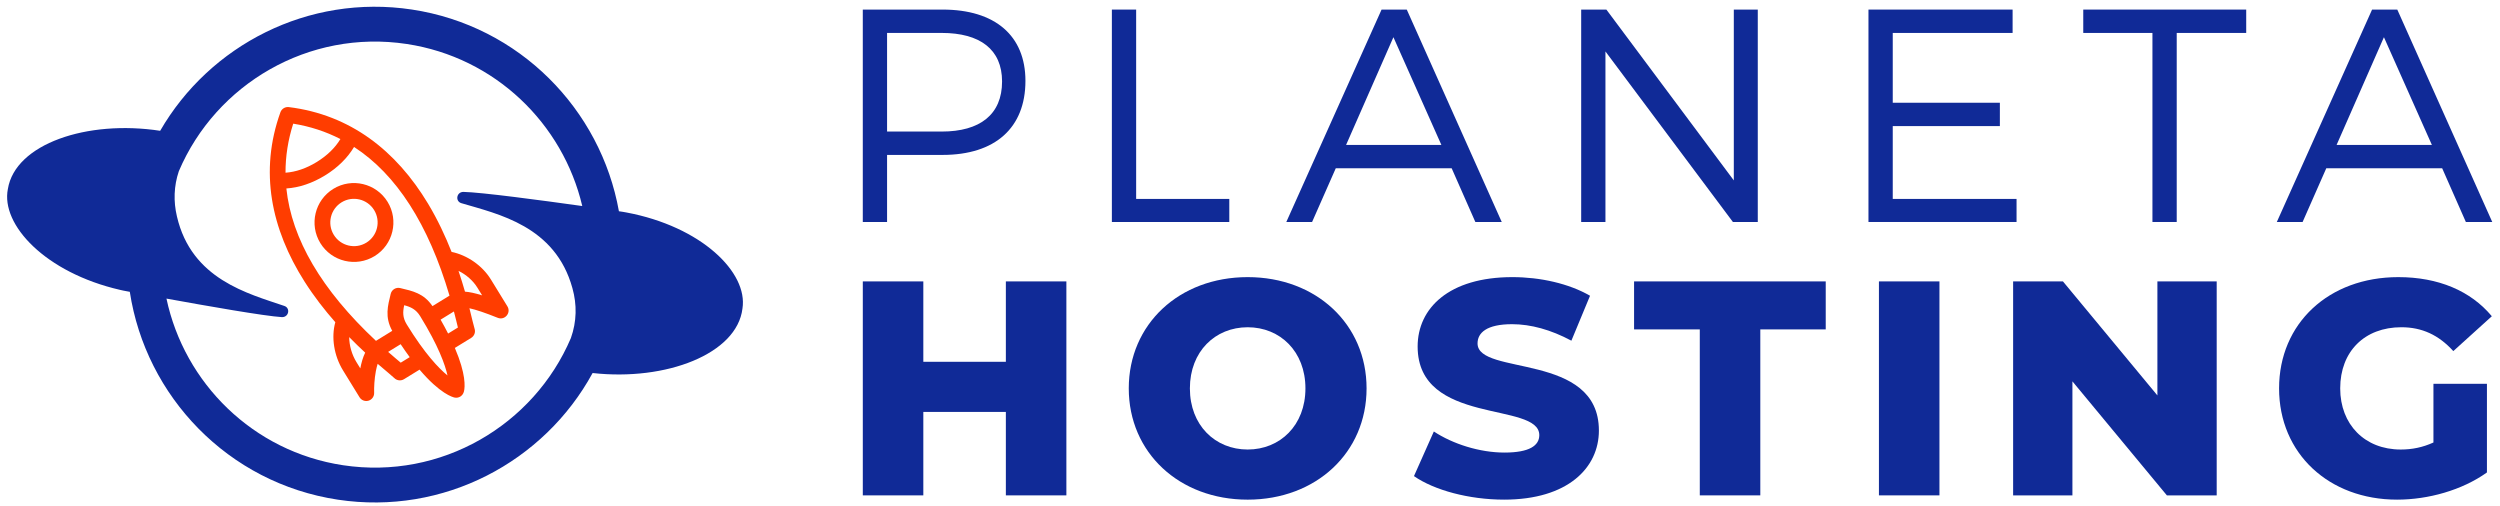
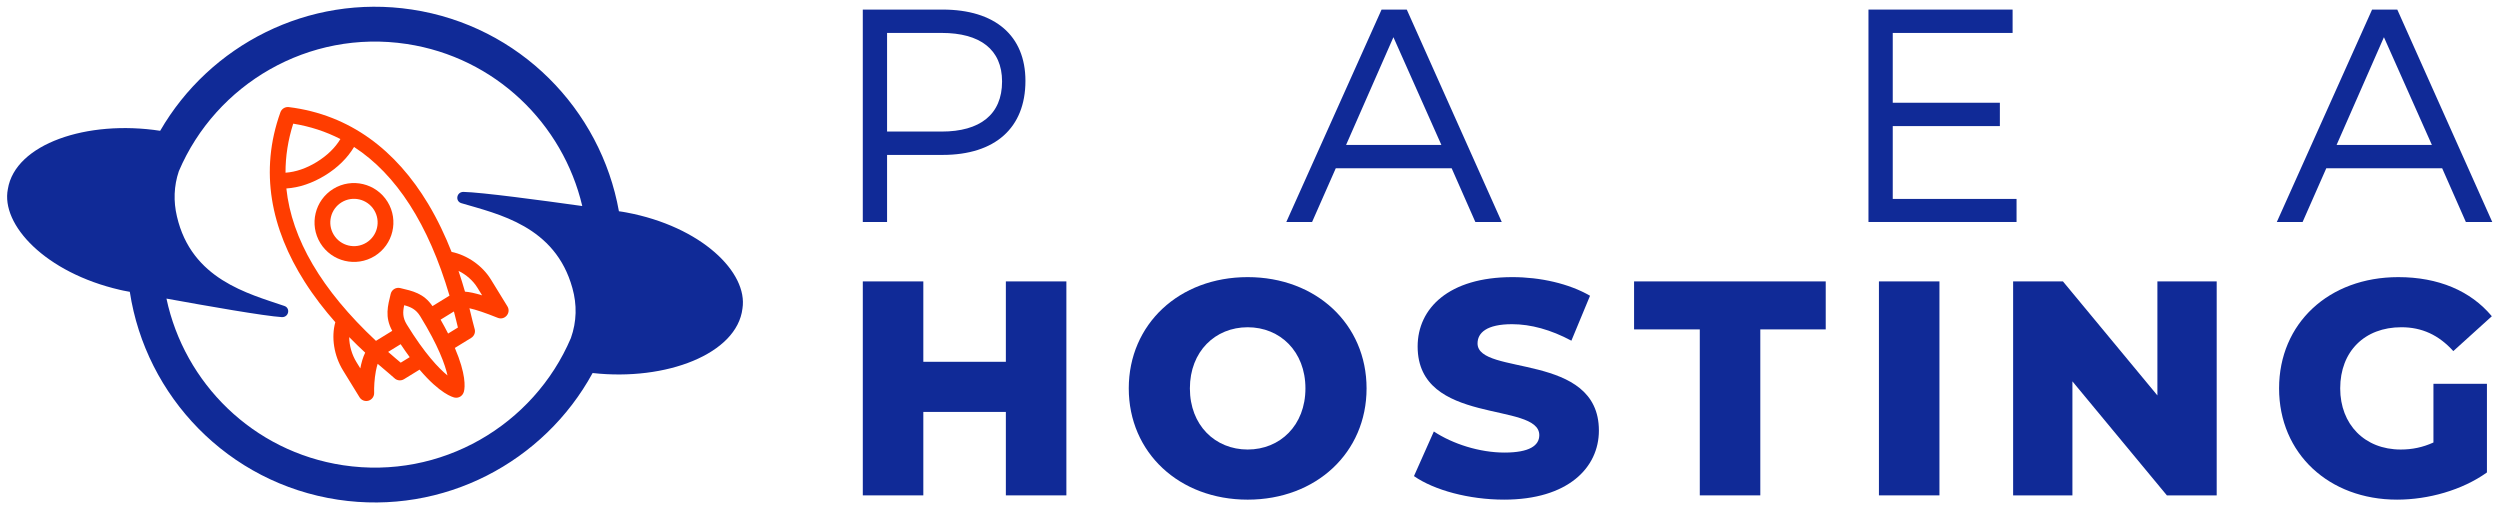
<svg xmlns="http://www.w3.org/2000/svg" viewBox="0 0 237.333 48" height="48" width="237.333" xml:space="preserve" id="svg2" version="1.1">
  <defs id="defs6">
    <clipPath id="clipPath18" clipPathUnits="userSpaceOnUse">
      <path id="path16" d="M 0,36 H 178 V 0 H 0 Z" />
    </clipPath>
  </defs>
  <g transform="matrix(1.333,0,0,-1.333,0,48)" id="g10">
    <g id="g12">
      <g clip-path="url(#clipPath18)" id="g14">
        <g transform="translate(63.175,26.64)" id="g20">
          <path id="path22" style="fill:#102a97;fill-opacity:1;fill-rule:nonzero;stroke:none" d="m 0,0 h 3.89 c 2.723,0 4.3,1.21 4.3,3.566 0,2.29 -1.577,3.458 -4.3,3.458 H 0 Z m 3.955,8.687 c 3.738,0 5.899,-1.858 5.899,-5.078 0,-3.349 -2.161,-5.273 -5.899,-5.273 H 0 V -6.44 H -1.729 V 8.687 Z" />
        </g>
        <g transform="translate(87.548,21.842)" id="g24">
-           <path id="path26" style="fill:#102a97;fill-opacity:1;fill-rule:nonzero;stroke:none" d="m 0,0 v -1.643 h -8.363 v 15.128 h 1.729 L -6.634,0 Z" />
-         </g>
+           </g>
        <g transform="translate(99.236,33.36)" id="g28">
          <path id="path30" style="fill:#102a97;fill-opacity:1;fill-rule:nonzero;stroke:none" d="m 0,0 -3.371,-7.672 h 6.786 z m -4.106,-9.336 -1.686,-3.825 h -1.836 l 6.785,15.128 h 1.794 l 6.764,-15.128 h -1.88 l -1.686,3.825 z" />
        </g>
        <g transform="translate(123.413,20.2)" id="g32">
-           <path id="path34" style="fill:#102a97;fill-opacity:1;fill-rule:nonzero;stroke:none" d="M 0,0 -9.077,12.145 V 0 h -1.728 v 15.127 h 1.794 L 0.065,2.961 V 15.127 H 1.772 L 1.772,0 Z" />
-         </g>
+           </g>
        <g transform="translate(134.797,33.663)" id="g36">
          <path id="path38" style="fill:#102a97;fill-opacity:1;fill-rule:nonzero;stroke:none" d="M 0,0 V -4.971 H 7.629 V -6.634 H 0 v -5.187 h 8.817 v -1.642 H -1.729 V 1.664 H 8.536 L 8.536,0 Z" />
        </g>
        <g transform="translate(155.021,33.663)" id="g40">
-           <path id="path42" style="fill:#102a97;fill-opacity:1;fill-rule:nonzero;stroke:none" d="M 0,0 V -13.463 H -1.729 V 0 H -6.656 V 1.664 H 4.949 L 4.949,0 Z" />
-         </g>
+           </g>
        <g transform="translate(169.778,33.36)" id="g44">
          <path id="path46" style="fill:#102a97;fill-opacity:1;fill-rule:nonzero;stroke:none" d="m 0,0 -3.371,-7.672 h 6.786 z m -4.106,-9.336 -1.686,-3.825 h -1.836 l 6.785,15.128 h 1.794 l 6.764,-15.128 h -1.88 l -1.686,3.825 z" />
        </g>
        <g transform="translate(75.945,15.968)" id="g48">
          <path id="path50" style="fill:#102a97;fill-opacity:1;fill-rule:nonzero;stroke:none" d="m 0,0 v -15.238 h -4.31 v 5.943 h -5.878 v -5.943 h -4.31 V 0 h 4.31 v -5.725 h 5.878 l 0,5.725 z" />
        </g>
        <g transform="translate(92.97,8.349)" id="g52">
          <path id="path54" style="fill:#102a97;fill-opacity:1;fill-rule:nonzero;stroke:none" d="m 0,0 c 0,2.634 -1.807,4.354 -4.114,4.354 -2.308,0 -4.115,-1.72 -4.115,-4.354 0,-2.634 1.807,-4.354 4.115,-4.354 C -1.807,-4.354 0,-2.634 0,0 m -12.582,0 c 0,4.572 3.591,7.924 8.468,7.924 4.876,0 8.468,-3.352 8.468,-7.924 0,-4.572 -3.592,-7.924 -8.468,-7.924 -4.877,0 -8.468,3.352 -8.468,7.924" />
        </g>
        <g transform="translate(100.7,2.102)" id="g56">
          <path id="path58" style="fill:#102a97;fill-opacity:1;fill-rule:nonzero;stroke:none" d="M 0,0 1.415,3.178 C 2.764,2.286 4.68,1.676 6.444,1.676 c 1.784,0 2.481,0.501 2.481,1.241 0,2.417 -8.664,0.653 -8.664,6.313 0,2.721 2.221,4.941 6.748,4.941 1.981,0 4.028,-0.457 5.53,-1.327 l -1.328,-3.2 c -1.459,0.783 -2.895,1.175 -4.223,1.175 -1.807,0 -2.46,-0.61 -2.46,-1.371 0,-2.33 8.642,-0.589 8.642,-6.205 0,-2.656 -2.22,-4.919 -6.748,-4.919 C 3.918,-1.676 1.436,-1.002 0,0" />
        </g>
        <g transform="translate(121.055,12.55)" id="g60">
          <path id="path62" style="fill:#102a97;fill-opacity:1;fill-rule:nonzero;stroke:none" d="M 0,0 H -4.68 V 3.418 H 8.969 V 0 H 4.31 V -11.82 H 0 Z" />
        </g>
        <path id="path64" style="fill:#102a97;fill-opacity:1;fill-rule:nonzero;stroke:none" d="m 133.813,15.968 h 4.31 V 0.73 h -4.31 z" />
        <g transform="translate(157.868,15.968)" id="g66">
          <path id="path68" style="fill:#102a97;fill-opacity:1;fill-rule:nonzero;stroke:none" d="m 0,0 v -15.238 h -3.548 l -6.727,8.12 v -8.12 h -4.223 V 0 h 3.548 l 6.727,-8.12 V 0 Z" />
        </g>
        <g transform="translate(173.304,8.676)" id="g70">
          <path id="path72" style="fill:#102a97;fill-opacity:1;fill-rule:nonzero;stroke:none" d="m 0,0 h 3.81 v -6.313 c -1.764,-1.263 -4.18,-1.937 -6.4,-1.937 -4.855,0 -8.403,3.287 -8.403,7.924 0,4.636 3.548,7.923 8.489,7.923 2.852,0 5.16,-0.979 6.662,-2.786 L 1.415,2.329 c -1.045,1.154 -2.242,1.699 -3.701,1.699 -2.612,0 -4.354,-1.72 -4.354,-4.354 0,-2.569 1.742,-4.355 4.311,-4.355 0.805,0 1.567,0.153 2.329,0.501 z" />
        </g>
        <g transform="translate(32.013,14.954)" id="g74">
          <path id="path76" style="fill:#ff3d00;fill-opacity:1;fill-rule:nonzero;stroke:none" d="M 0,0 -1.214,-0.746 C -1.839,0.17 -2.614,0.326 -3.512,0.54 -3.814,0.612 -4.117,0.426 -4.189,0.124 -4.39,-0.715 -4.627,-1.512 -4.079,-2.507 L -5.238,-3.22 c -3.872,3.625 -6.004,7.255 -6.381,10.853 0.913,0.06 1.855,0.376 2.755,0.929 0.896,0.55 1.6,1.244 2.066,2.027 C -3.778,8.627 -1.502,5.086 0,0 M 1.989,0.563 2.323,0.021 C 1.801,0.183 1.412,0.263 1.102,0.284 0.971,0.74 0.819,1.238 0.641,1.764 1.188,1.496 1.679,1.069 1.989,0.563 M 0.598,-2.271 -0.1,-2.7 c -0.157,0.31 -0.335,0.639 -0.535,0.99 l 0.948,0.584 c 0.149,-0.568 0.2,-0.802 0.285,-1.145 m -3.643,0.22 c -0.303,0.493 -0.285,0.892 -0.182,1.369 0.46,-0.121 0.837,-0.289 1.139,-0.781 1.292,-2.101 1.772,-3.445 1.945,-4.221 -0.628,0.512 -1.623,1.553 -2.902,3.633 m -0.429,-2.723 c -0.205,0.174 -0.464,0.387 -0.897,0.768 l 0.891,0.548 c 0.223,-0.336 0.439,-0.643 0.645,-0.923 z m -2.879,-0.406 -0.275,0.447 c -0.332,0.54 -0.51,1.182 -0.517,1.78 0.398,-0.406 0.782,-0.775 1.139,-1.106 -0.165,-0.339 -0.274,-0.733 -0.347,-1.121 m -4.778,17.428 c 1.2,-0.194 2.32,-0.56 3.361,-1.095 -0.373,-0.622 -0.947,-1.181 -1.683,-1.634 -0.739,-0.454 -1.5,-0.714 -2.226,-0.764 -0.003,1.169 0.179,2.334 0.548,3.493 m -0.313,1.18 c -0.26,0.032 -0.509,-0.121 -0.598,-0.368 -1.512,-4.21 -0.662,-8.31 1.717,-12.056 0.68,-1.072 1.44,-2.042 2.193,-2.896 -0.301,-1.067 -0.098,-2.38 0.547,-3.43 l 1.177,-1.914 c 0.133,-0.217 0.396,-0.317 0.639,-0.245 0.244,0.073 0.409,0.3 0.402,0.554 -0.011,0.382 0.016,0.992 0.123,1.558 0.04,0.207 0.083,0.376 0.128,0.515 0.575,-0.498 1.062,-0.891 1.179,-1.01 0.184,-0.187 0.472,-0.223 0.696,-0.086 l 1.108,0.681 c 1.465,-1.725 2.369,-1.964 2.499,-1.99 0.275,-0.055 0.581,0.096 0.666,0.449 0.072,0.305 0.152,1.211 -0.651,3.087 l 1.165,0.716 c 0.225,0.138 0.323,0.415 0.236,0.664 -0.059,0.17 -0.186,0.747 -0.363,1.445 0.465,-0.1 1.129,-0.325 2.017,-0.681 0.504,-0.202 0.97,0.358 0.688,0.816 L 2.947,1.152 C 2.34,2.139 1.266,2.884 0.147,3.115 -0.292,4.227 -0.841,5.407 -1.528,6.55 c -2.276,3.783 -5.535,6.333 -9.916,6.878" />
        </g>
        <g transform="translate(26.645,21.047)" id="g78">
          <path id="path80" style="fill:#ff3d00;fill-opacity:1;fill-rule:nonzero;stroke:none" d="m 0,0 c 0.487,-0.792 0.239,-1.832 -0.553,-2.319 -0.792,-0.487 -1.833,-0.238 -2.319,0.554 -0.487,0.791 -0.239,1.831 0.553,2.318 C -1.527,1.04 -0.487,0.792 0,0 m -2.908,1.511 c -1.319,-0.812 -1.733,-2.545 -0.922,-3.865 0.812,-1.32 2.545,-1.733 3.865,-0.922 1.32,0.811 1.734,2.545 0.922,3.864 -0.811,1.32 -2.545,1.734 -3.865,0.923" />
        </g>
        <g transform="translate(24.433,2.876)" id="g82">
          <path id="path84" style="fill:#102a97;fill-opacity:1;fill-rule:nonzero;stroke:none" d="m 0,0 c -6.424,0.97 -11.303,5.858 -12.578,11.868 2.898,-0.528 6.979,-1.244 8.227,-1.321 0.495,-0.007 0.609,0.647 0.172,0.796 -2.588,0.887 -6.615,1.892 -7.653,6.375 -0.254,1.075 -0.221,2.164 0.136,3.224 2.645,6.211 9.248,10.112 16.225,9.059 C 10.836,29.049 15.655,24.32 17.035,18.46 14.109,18.87 9.839,19.441 8.561,19.467 8.066,19.453 7.979,18.795 8.422,18.664 11.044,17.885 15.11,17.048 16.333,12.612 16.662,11.44 16.644,10.236 16.224,9.056 13.579,2.846 6.976,-1.053 0,0 m 20.164,18.004 c -0.08,0.015 -0.236,0.042 -0.237,0.042 0,0 -0.101,0.015 -0.282,0.042 -1.293,7.246 -7.073,13.207 -14.745,14.366 -7.379,1.114 -14.398,-2.535 -17.926,-8.636 -5.214,0.8 -10.325,-0.94 -10.846,-4.144 -0.516,-2.55 2.679,-5.963 7.989,-7.185 0.079,-0.018 0.233,-0.052 0.234,-0.052 10e-4,0 0.168,-0.032 0.461,-0.087 1.135,-7.442 6.992,-13.621 14.818,-14.803 7.533,-1.137 14.69,2.689 18.141,9.02 5.245,-0.585 10.284,1.365 10.672,4.589 0.411,2.57 -2.923,5.847 -8.279,6.848" />
        </g>
      </g>
    </g>
  </g>
</svg>